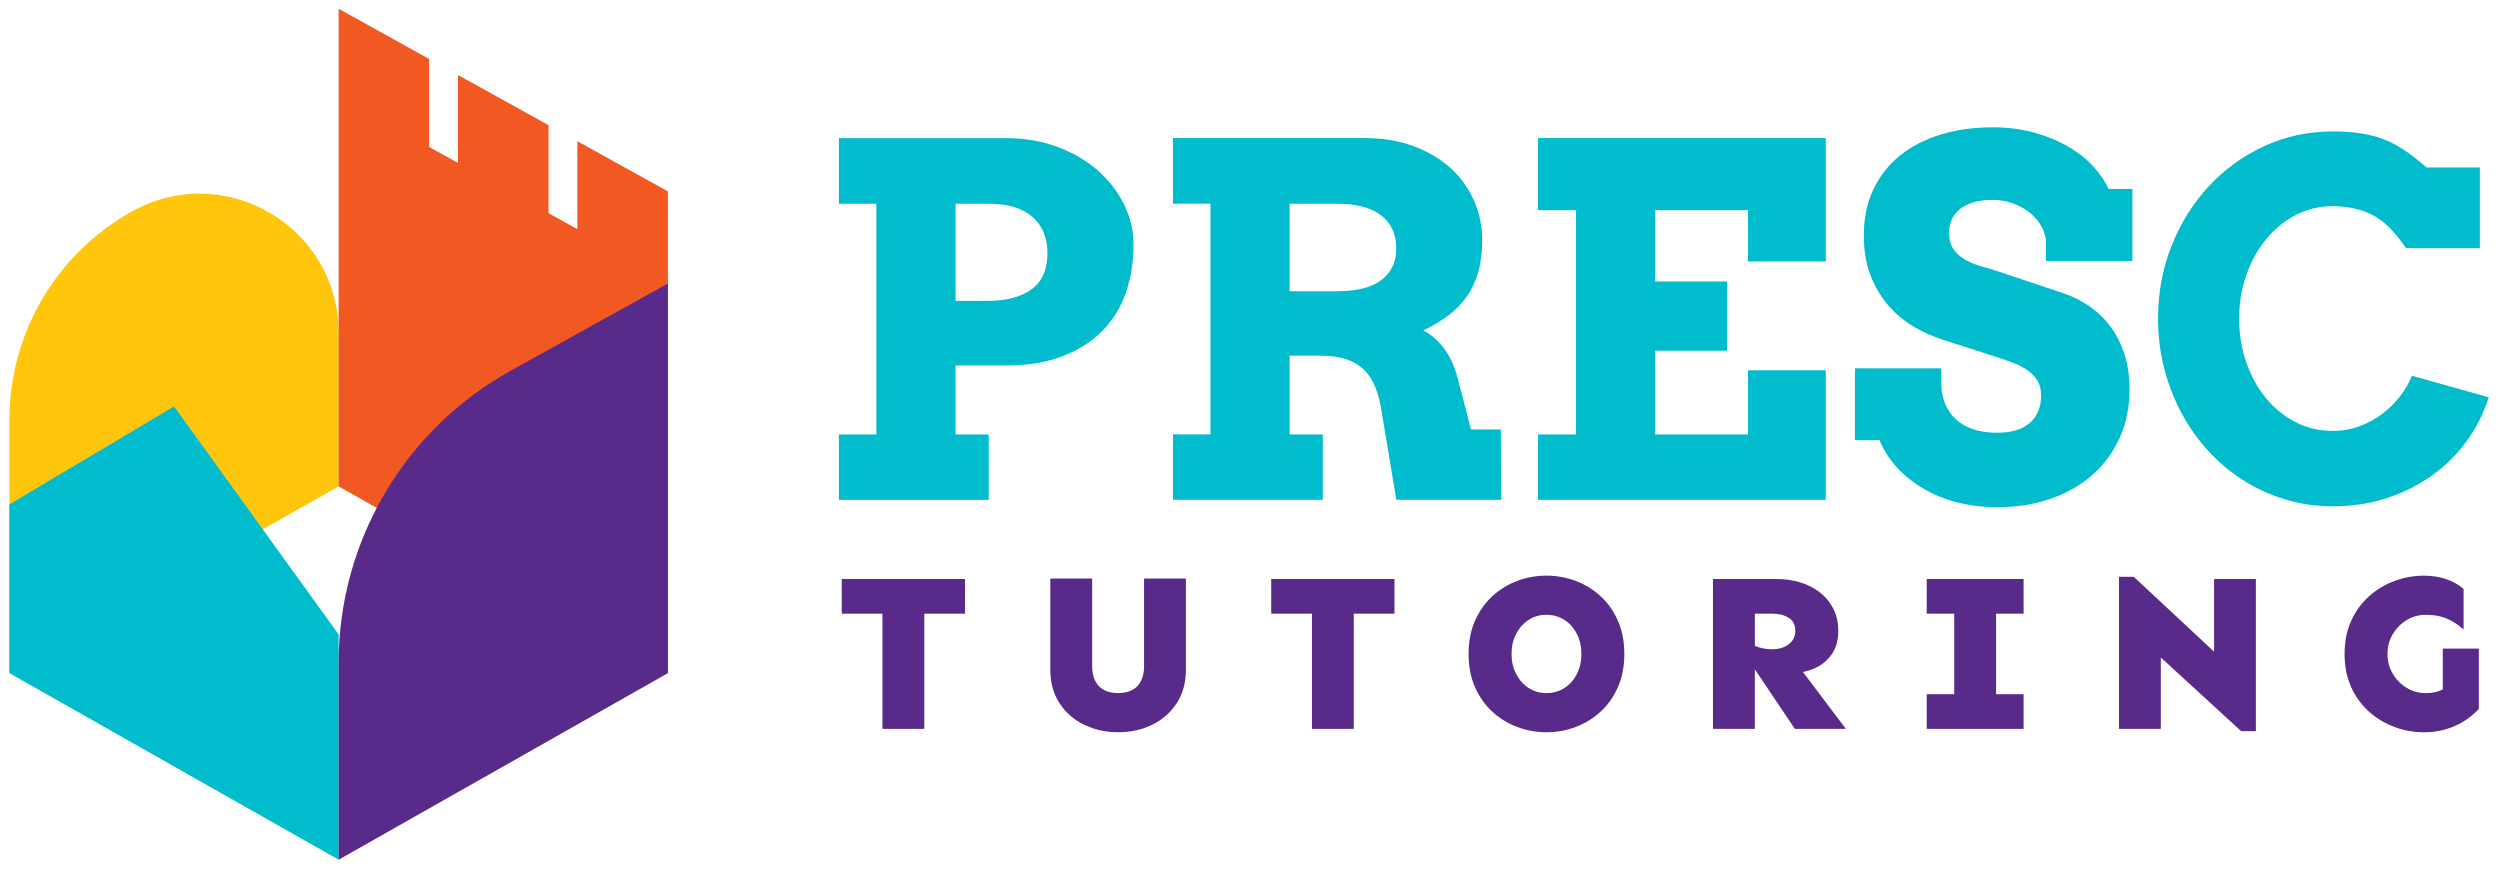
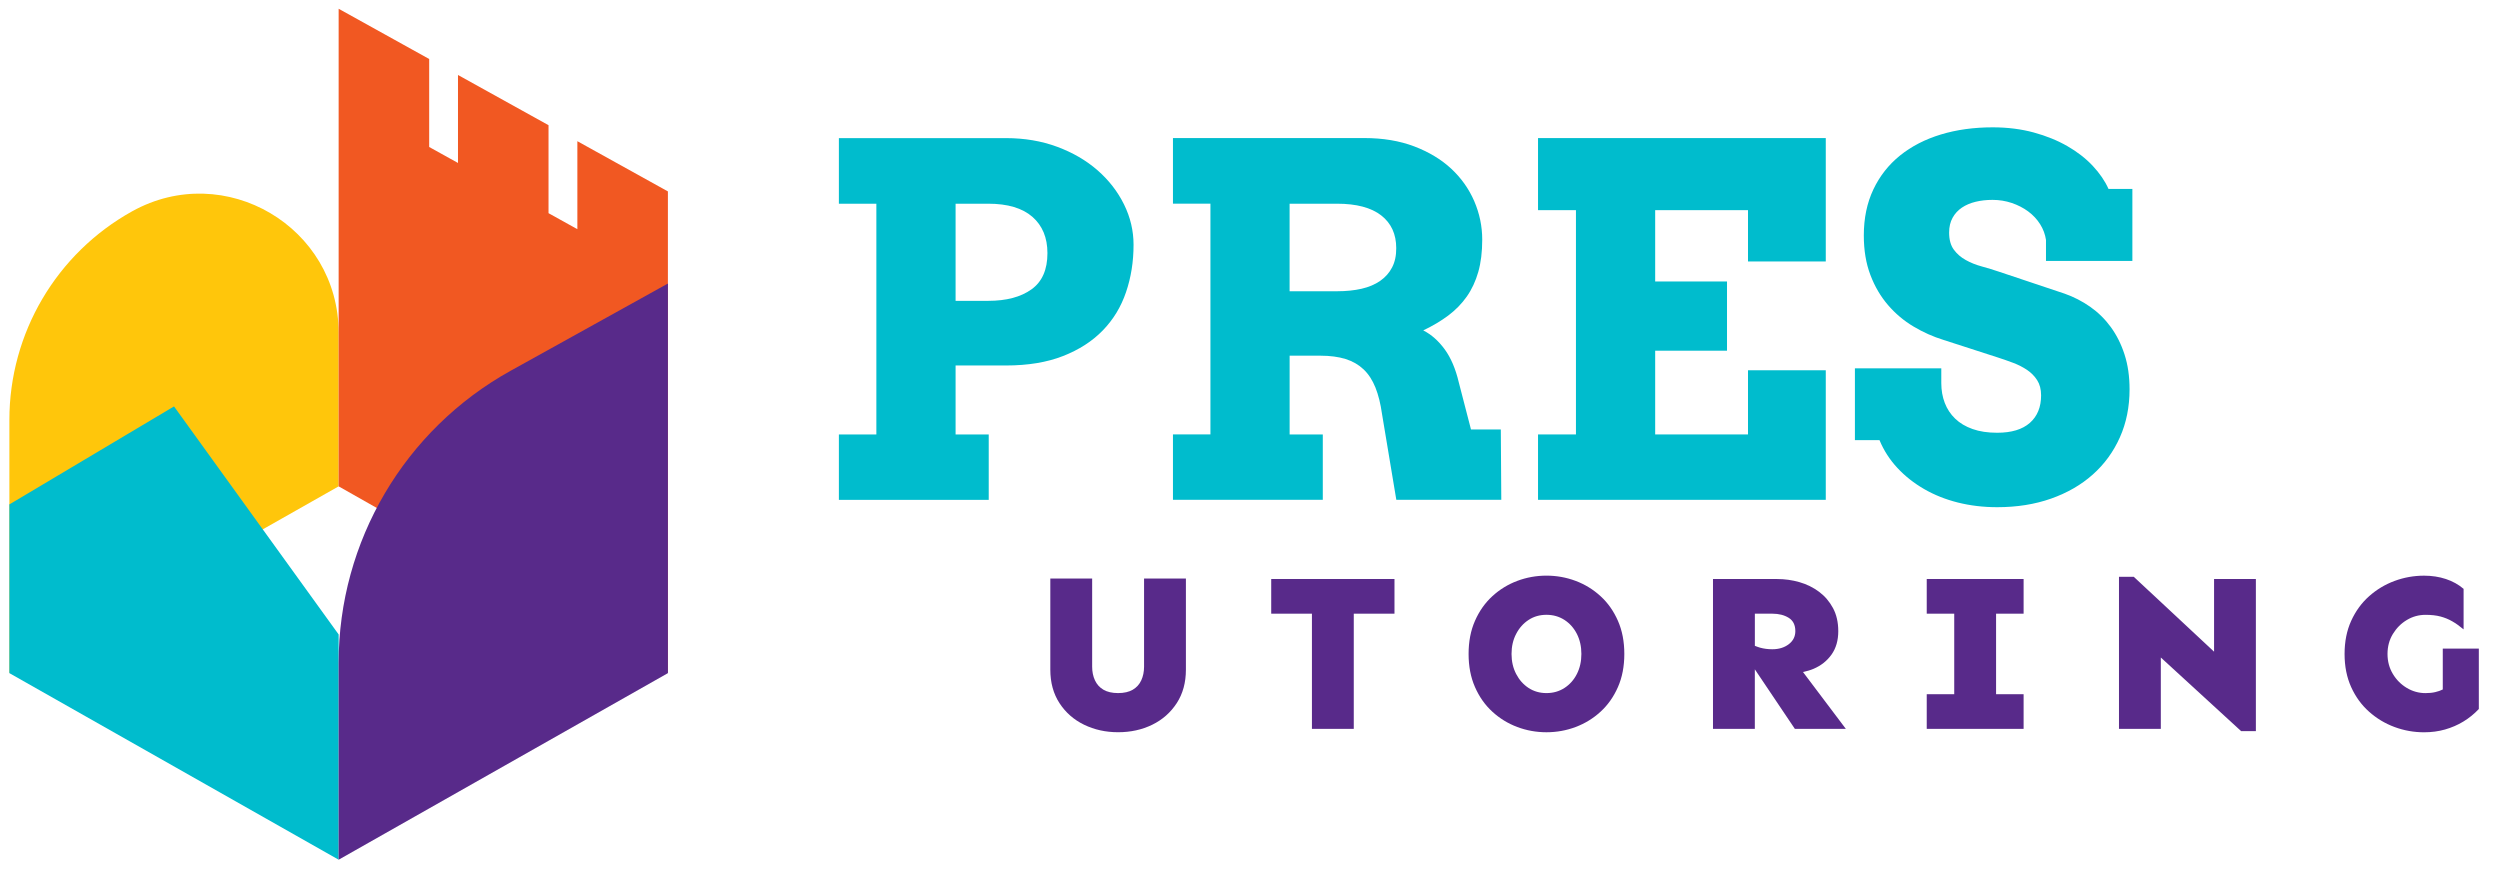
<svg xmlns="http://www.w3.org/2000/svg" version="1.1" id="Layer_1" x="0px" y="0px" viewBox="0 0 841.89 292.92" style="enable-background:new 0 0 841.89 292.92;" xml:space="preserve">
  <style type="text/css">
	.st0{fill:#00BCCD;}
	.st1{fill:#582A8A;}
	.st2{fill:#FFC60B;}
	.st3{fill:#F15822;}
</style>
  <g>
    <g>
      <path class="st0" d="M369.61,57.35c-3.81-3.32-8.33-5.96-13.58-7.91c-5.25-1.95-11.01-2.93-17.28-2.93h-56.25v22.1h12.62v77.7    h-12.62v22.02h50.46V146.3H321.8v-23.22h16.95c7.39,0,13.79-1.05,19.2-3.17c5.41-2.11,9.88-4.99,13.42-8.64    c3.54-3.64,6.15-7.94,7.83-12.9c1.69-4.95,2.53-10.27,2.53-15.95c0-4.71-1.07-9.24-3.21-13.58    C376.38,64.5,373.41,60.68,369.61,57.35z M347.35,97.45c-3.59,2.57-8.44,3.86-14.54,3.86H321.8V68.6h11.01    c6.53,0,11.49,1.48,14.86,4.42c3.37,2.95,5.06,7.02,5.06,12.21C352.74,90.81,350.94,94.88,347.35,97.45z" />
      <path class="st0" d="M495.36,144.61l-4.1-15.83c-1.07-4.55-2.65-8.26-4.74-11.13c-2.09-2.86-4.5-4.99-7.23-6.39    c3.16-1.5,5.97-3.17,8.44-5.02c2.46-1.85,4.54-3.98,6.23-6.39c1.69-2.41,2.97-5.17,3.86-8.28c0.88-3.1,1.33-6.72,1.33-10.85    c0-4.5-0.9-8.82-2.69-12.98c-1.8-4.15-4.38-7.79-7.75-10.93c-3.37-3.13-7.53-5.63-12.45-7.51c-4.93-1.87-10.53-2.81-16.79-2.81    H395v22.1h12.62v77.7H395v22.02h50.46V146.3h-11.17v-26.52h10.37c3.26,0,6.09,0.38,8.48,1.12c2.38,0.75,4.4,1.92,6.07,3.5    c1.66,1.58,2.98,3.62,3.98,6.11c0.99,2.49,1.73,5.45,2.21,8.88l4.82,28.93h35.35l-0.16-23.7H495.36z M468.8,90.05    c-0.94,1.82-2.28,3.33-4.02,4.54c-1.74,1.21-3.83,2.09-6.27,2.65c-2.44,0.56-5.18,0.84-8.24,0.84h-15.99V68.6h15.99    c6.53,0,11.49,1.32,14.86,3.94c3.37,2.63,5.06,6.3,5.06,11.01C470.21,86.07,469.74,88.24,468.8,90.05z" />
      <polygon class="st0" points="517.94,70.77 530.71,70.77 530.71,146.3 517.94,146.3 517.94,168.32 614.84,168.32 614.84,124.69     588.65,124.69 588.65,146.3 557.39,146.3 557.39,118.1 581.58,118.1 581.58,94.79 557.39,94.79 557.39,70.77 588.65,70.77     588.65,88.05 614.84,88.05 614.84,46.5 517.94,46.5   " />
      <path class="st0" d="M704.75,55.86c-2.33-2.49-5.17-4.7-8.52-6.63c-3.35-1.93-7.14-3.47-11.37-4.62    c-4.23-1.15-8.84-1.73-13.82-1.73c-6.32,0-12.13,0.8-17.44,2.41c-5.3,1.61-9.88,3.97-13.74,7.07c-3.86,3.11-6.86,6.93-9,11.45    c-2.14,4.53-3.21,9.68-3.21,15.47c0,4.98,0.73,9.42,2.21,13.3c1.47,3.89,3.46,7.27,5.95,10.16c2.49,2.89,5.35,5.3,8.6,7.23    c3.24,1.93,6.6,3.43,10.08,4.5l18.4,5.95c1.66,0.54,3.34,1.12,5.06,1.77c1.71,0.64,3.26,1.44,4.66,2.37    c1.39,0.94,2.53,2.09,3.41,3.46c0.88,1.37,1.33,3.07,1.33,5.1c0,3.97-1.26,7.06-3.78,9.28c-2.52,2.22-6.19,3.33-11.01,3.33    c-3.16,0-5.92-0.41-8.28-1.25c-2.36-0.83-4.31-1.99-5.87-3.5c-1.56-1.5-2.72-3.26-3.5-5.3c-0.78-2.03-1.17-4.26-1.17-6.67v-4.98    h-29.09v24.19h8.28c1.45,3.49,3.46,6.6,6.03,9.36c2.57,2.76,5.57,5.13,9,7.11c3.42,1.98,7.22,3.5,11.37,4.54    c4.15,1.04,8.56,1.57,13.22,1.57c6.64,0,12.7-0.96,18.16-2.89c5.46-1.93,10.15-4.63,14.06-8.12c3.91-3.48,6.95-7.66,9.12-12.53    c2.17-4.87,3.25-10.25,3.25-16.15c0-4.34-0.56-8.25-1.69-11.73c-1.12-3.48-2.67-6.56-4.62-9.24c-1.96-2.68-4.27-4.95-6.95-6.83    c-2.68-1.87-5.54-3.34-8.6-4.42l-22.1-7.39c-1.88-0.64-3.81-1.23-5.79-1.77c-1.98-0.53-3.79-1.26-5.42-2.17    c-1.64-0.91-2.97-2.07-4.02-3.5c-1.04-1.42-1.57-3.33-1.57-5.75c0-1.93,0.39-3.59,1.17-4.98c0.77-1.39,1.82-2.53,3.13-3.41    c1.31-0.88,2.85-1.54,4.62-1.97c1.77-0.43,3.67-0.64,5.7-0.64c2.25,0,4.4,0.35,6.47,1.04c2.06,0.7,3.91,1.65,5.54,2.85    c1.63,1.21,2.97,2.64,4.02,4.3c1.04,1.66,1.7,3.43,1.97,5.3v7.07h29.09V63.62h-8.04C708.86,60.94,707.08,58.36,704.75,55.86z" />
-       <path class="st0" d="M812.22,126.53c-0.96,2.41-2.31,4.73-4.02,6.95c-1.72,2.22-3.71,4.19-5.99,5.91    c-2.28,1.72-4.81,3.09-7.59,4.14c-2.79,1.04-5.79,1.57-9,1.57c-4.61,0-8.84-1-12.7-3.01c-3.86-2.01-7.18-4.73-9.96-8.16    c-2.79-3.42-4.97-7.43-6.55-12.01c-1.58-4.58-2.37-9.47-2.37-14.66c0-5.14,0.8-10,2.41-14.58c1.61-4.58,3.82-8.6,6.63-12.05    c2.81-3.46,6.15-6.19,10-8.2s8.04-3.01,12.53-3.01c3.05,0,5.97,0.39,8.76,1.17c2.78,0.78,5.38,2.06,7.79,3.86    c2.41,1.8,5.11,4.84,8.12,9.12h24.83V56.39h-18c-5.41-4.82-10.37-8.05-14.86-9.68c-4.5-1.63-10.04-2.45-16.63-2.45    c-8.25,0-15.95,1.65-23.1,4.94s-13.38,7.79-18.68,13.5s-9.48,12.37-12.53,20.01s-4.58,15.82-4.58,24.55    c0,5.84,0.69,11.45,2.09,16.83c1.39,5.38,3.34,10.42,5.87,15.11c2.52,4.69,5.55,8.96,9.12,12.82c3.56,3.86,7.52,7.15,11.89,9.88    c4.36,2.73,9.06,4.85,14.1,6.35c5.03,1.5,10.31,2.25,15.83,2.25c6.53,0,12.63-0.94,18.28-2.81c5.65-1.87,10.74-4.44,15.27-7.71    c4.52-3.26,8.4-7.14,11.61-11.61c3.21-4.47,5.65-9.33,7.31-14.58L812.22,126.53z" />
    </g>
    <g>
-       <polygon class="st1" points="297.17,194.98 283.46,194.98 283.46,206.66 297.17,206.66 297.17,245.45 311.26,245.45     311.26,206.66 324.97,206.66 324.97,194.98 311.26,194.98   " />
      <path class="st1" d="M385.27,224.51c0,1.71-0.32,3.24-0.94,4.6c-0.63,1.36-1.59,2.41-2.86,3.16c-1.29,0.75-2.93,1.13-4.94,1.13    c-2.01,0-3.65-0.38-4.94-1.13c-1.28-0.75-2.23-1.81-2.86-3.16c-0.63-1.36-0.94-2.89-0.94-4.6v-29.68h-14.09v30.66    c0,4.37,1.03,8.14,3.09,11.3c2.06,3.16,4.82,5.59,8.29,7.27c3.47,1.68,7.28,2.52,11.45,2.52c4.22,0,8.05-0.84,11.49-2.52    s6.19-4.11,8.25-7.27s3.09-6.93,3.09-11.3v-30.66h-14.09V224.51z" />
      <polygon class="st1" points="441.8,194.98 428.09,194.98 428.09,206.66 441.8,206.66 441.8,245.45 455.89,245.45 455.89,206.66     469.6,206.66 469.6,194.98 455.89,194.98   " />
      <path class="st1" d="M539.01,200.78c-2.46-2.26-5.26-3.98-8.4-5.16c-3.14-1.18-6.42-1.77-9.83-1.77s-6.69,0.59-9.83,1.77    c-3.14,1.18-5.94,2.9-8.4,5.16c-2.46,2.26-4.41,5.02-5.84,8.29c-1.44,3.26-2.15,6.98-2.15,11.15c0,4.17,0.71,7.88,2.15,11.15    c1.43,3.26,3.37,6.03,5.84,8.29c2.46,2.26,5.26,3.98,8.4,5.16c3.14,1.18,6.42,1.77,9.83,1.77s6.69-0.59,9.83-1.77    c3.13-1.18,5.94-2.9,8.4-5.16s4.41-5.02,5.84-8.29c1.44-3.26,2.15-6.98,2.15-11.15c0-4.17-0.71-7.88-2.15-11.15    C543.42,205.8,541.48,203.04,539.01,200.78z M531.03,226.96c-1,1.98-2.4,3.55-4.18,4.71c-1.79,1.16-3.81,1.73-6.07,1.73    c-2.26,0-4.27-0.58-6.03-1.73c-1.76-1.16-3.15-2.72-4.18-4.71c-1.03-1.98-1.55-4.23-1.55-6.74c0-2.51,0.51-4.76,1.55-6.74    c1.02-1.98,2.42-3.56,4.18-4.71c1.76-1.16,3.77-1.73,6.03-1.73c2.26,0,4.28,0.58,6.07,1.73c1.78,1.16,3.17,2.73,4.18,4.71    c1,1.98,1.51,4.23,1.51,6.74C532.54,222.73,532.03,224.98,531.03,226.96z" />
      <path class="st1" d="M610.72,225.23c2.54-1.08,4.56-2.69,6.07-4.82s2.26-4.76,2.26-7.87c0-2.96-0.59-5.55-1.77-7.76    c-1.19-2.21-2.75-4.04-4.71-5.5s-4.16-2.54-6.59-3.24c-2.44-0.7-4.94-1.05-7.5-1.05h-21.62v50.47h14.09V225.4l13.48,20.05h17.17    l-14.44-19.15C608.41,226.03,609.6,225.71,610.72,225.23z M596.83,206.66c2.21,0,4.05,0.47,5.54,1.4    c1.48,0.93,2.22,2.42,2.22,4.48c0,1.81-0.74,3.28-2.22,4.41c-1.49,1.13-3.33,1.69-5.54,1.69c-1.46,0-2.83-0.18-4.1-0.53    c-0.66-0.18-1.18-0.41-1.77-0.62v-10.83H596.83z" />
      <polygon class="st1" points="658.1,194.98 648.84,194.98 648.84,206.66 658.1,206.66 658.1,233.78 648.84,233.78 648.84,245.45     658.1,245.45 672.19,245.45 681.46,245.45 681.46,233.78 672.19,233.78 672.19,206.66 681.46,206.66 681.46,194.98 672.19,194.98       " />
      <polygon class="st1" points="745.6,219.46 718.55,194.23 713.58,194.23 713.58,245.45 727.67,245.45 727.67,221.42 754.71,246.21     759.68,246.21 759.68,194.98 745.6,194.98   " />
      <path class="st1" d="M822.62,218.41v9.04v0.08v4.65c-0.72,0.37-1.56,0.67-2.53,0.89c-0.97,0.23-2.07,0.34-3.27,0.34    c-2.26,0-4.36-0.58-6.29-1.73c-1.94-1.16-3.51-2.72-4.71-4.71s-1.81-4.23-1.81-6.74c0-2.51,0.6-4.76,1.81-6.74    c1.21-1.98,2.77-3.56,4.71-4.71c1.93-1.16,4.03-1.73,6.29-1.73c1.96,0,3.64,0.19,5.05,0.57c1.41,0.38,2.72,0.91,3.95,1.62    c1.23,0.7,2.5,1.61,3.81,2.71V198.3c-1.71-1.46-3.69-2.56-5.95-3.31c-2.26-0.75-4.72-1.13-7.38-1.13c-3.41,0-6.72,0.59-9.91,1.77    c-3.19,1.18-6.05,2.9-8.59,5.16s-4.54,5.02-6.03,8.29c-1.48,3.26-2.22,6.98-2.22,11.15c0,4.17,0.74,7.88,2.22,11.15    s3.49,6.03,6.03,8.29s5.4,3.98,8.59,5.16c3.19,1.18,6.49,1.77,9.91,1.77c2.51,0,4.87-0.31,7.08-0.94s4.27-1.52,6.18-2.68    c1.91-1.16,3.64-2.56,5.2-4.22v-20.34H822.62z" />
    </g>
  </g>
  <path class="st2" d="M3.16,226.61l110.88-62.83v-51.7c0-35.68-38.32-58.24-69.52-40.93l0,0C19,85.31,3.16,112.2,3.16,141.39V226.61z  " />
  <polygon class="st3" points="194.43,47.55 194.43,77.18 184.72,71.79 184.72,42.16 154.23,25.25 154.23,54.88 144.53,49.5   144.53,19.87 114.04,2.95 114.04,32.58 114.04,38.19 114.04,163.78 224.92,226.61 224.92,99.13 224.92,94.09 224.92,64.46 " />
  <polygon class="st0" points="114.04,289.51 3.16,226.68 3.16,169.86 58.6,136.86 114.04,213.66 " />
  <path class="st1" d="M114.04,289.51l110.88-62.83V95.48l-53,29.4c-35.72,19.82-57.88,57.45-57.88,98.3V289.51z" />
</svg>